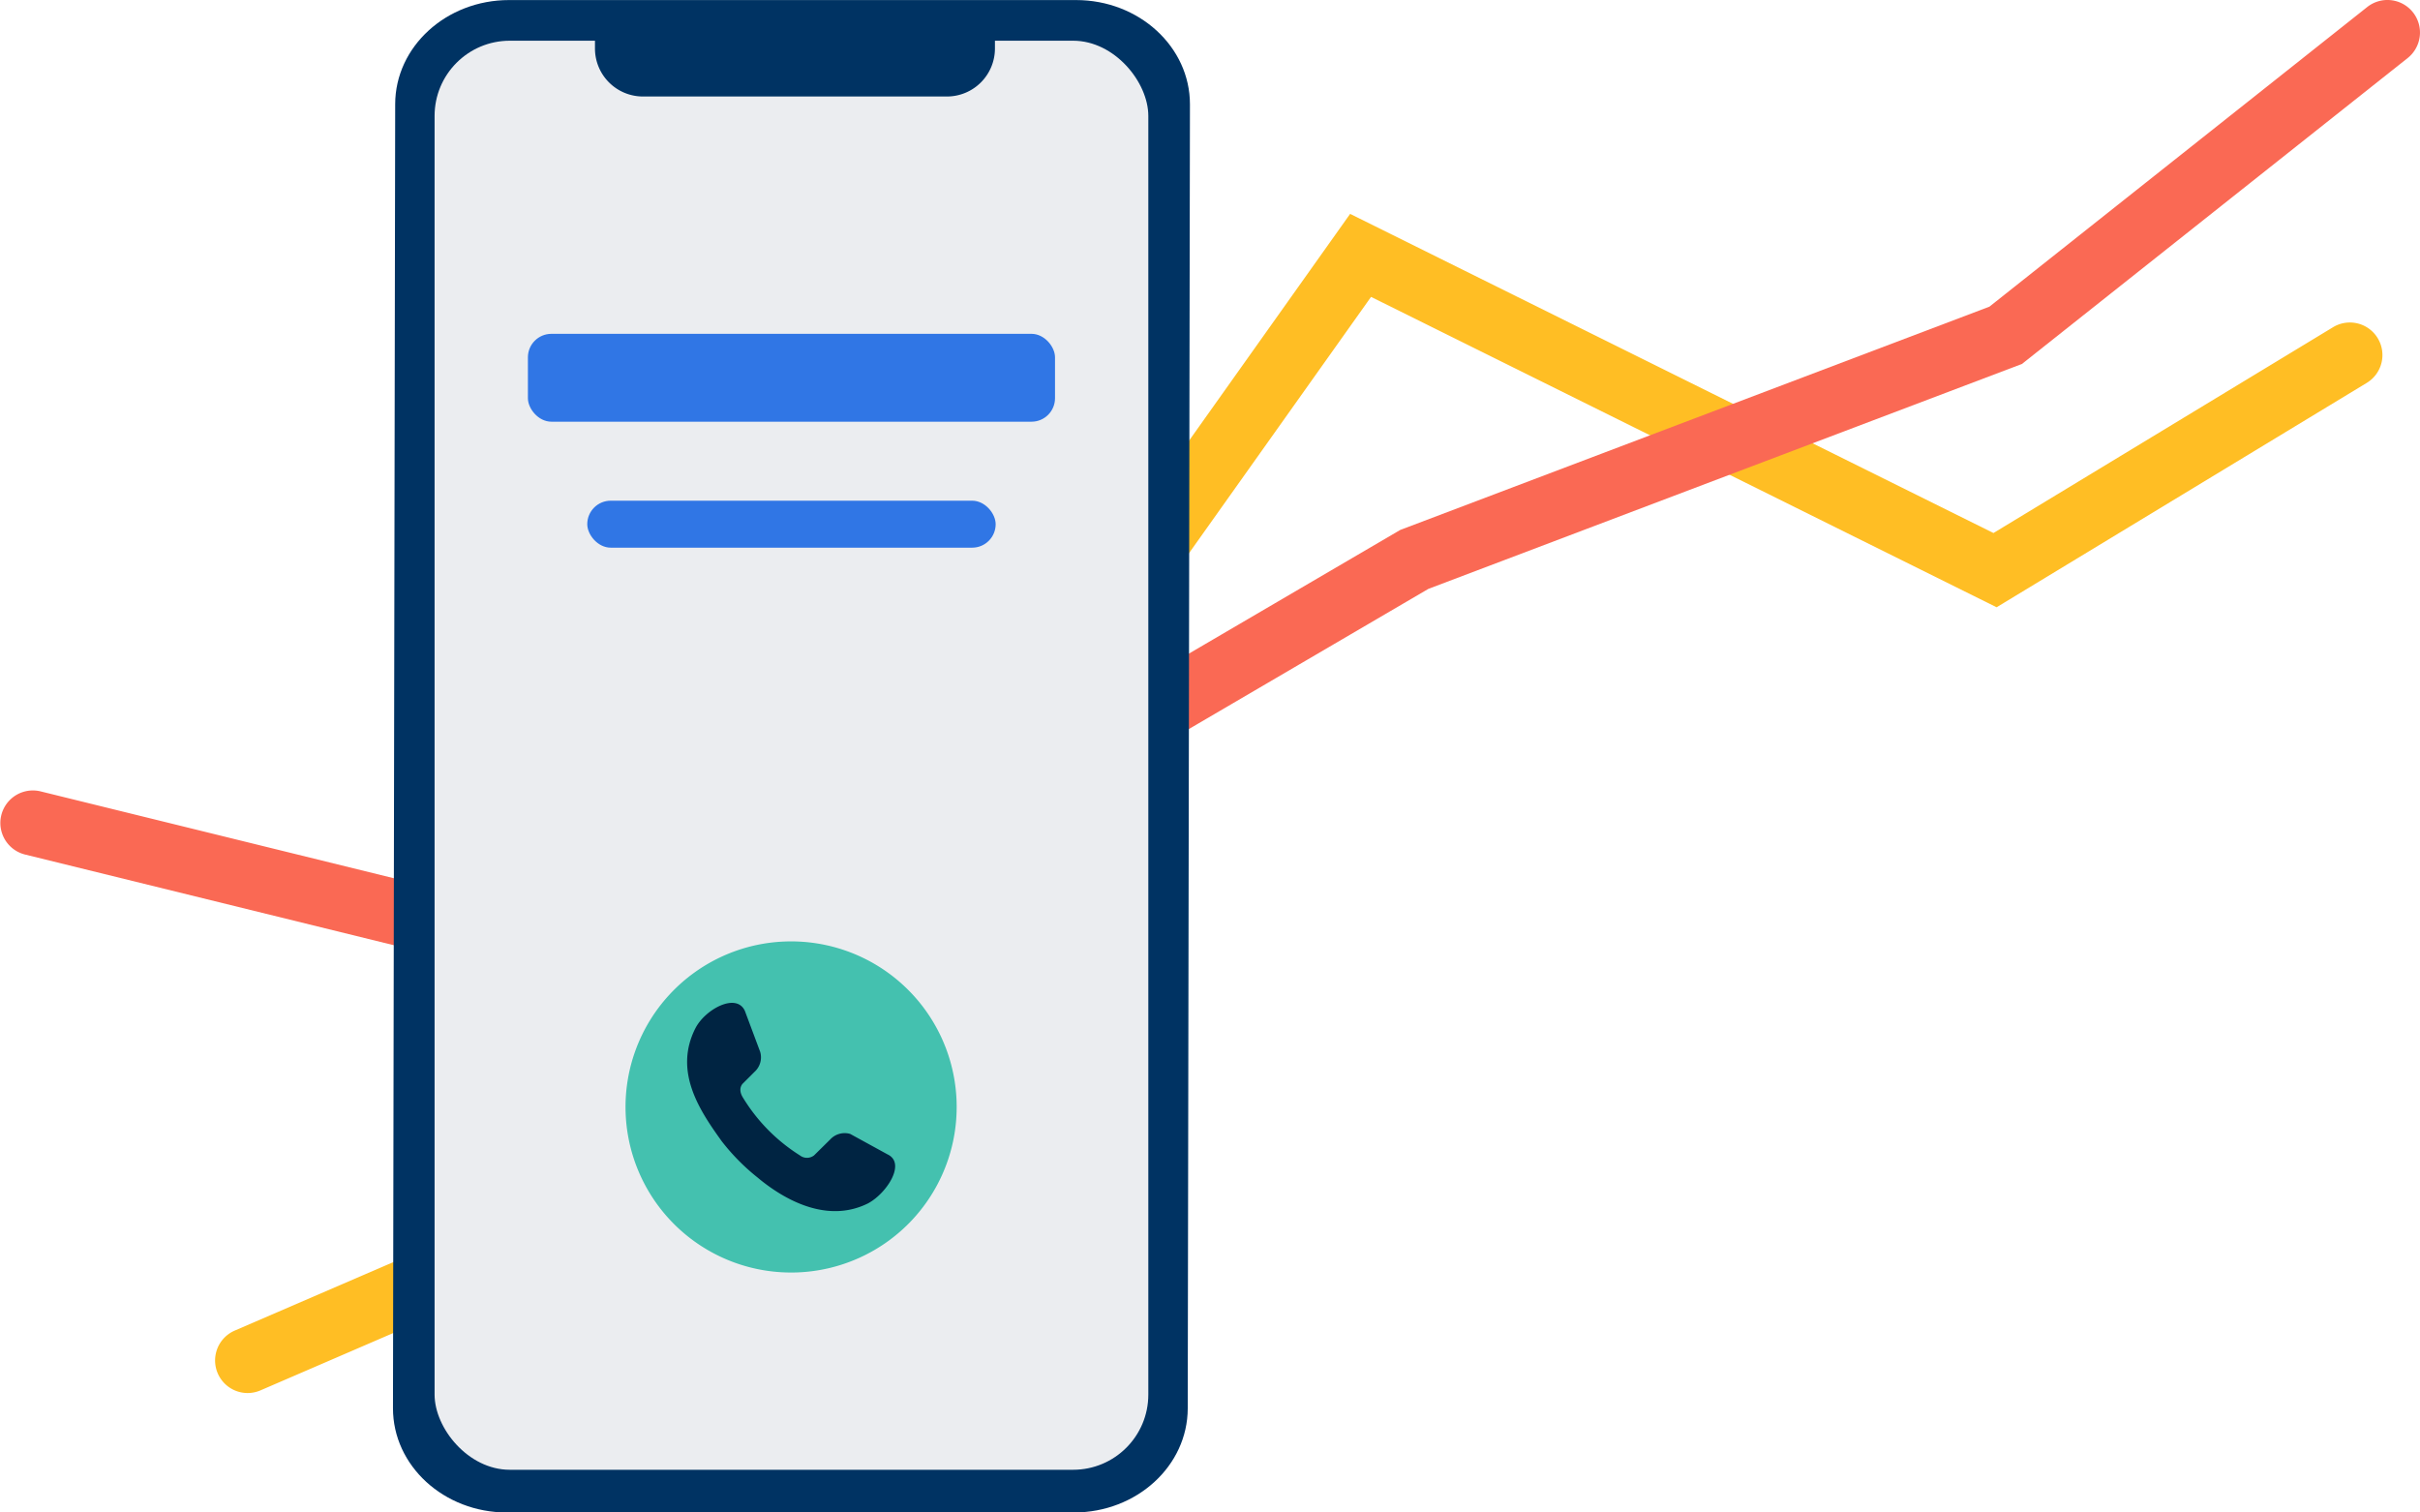
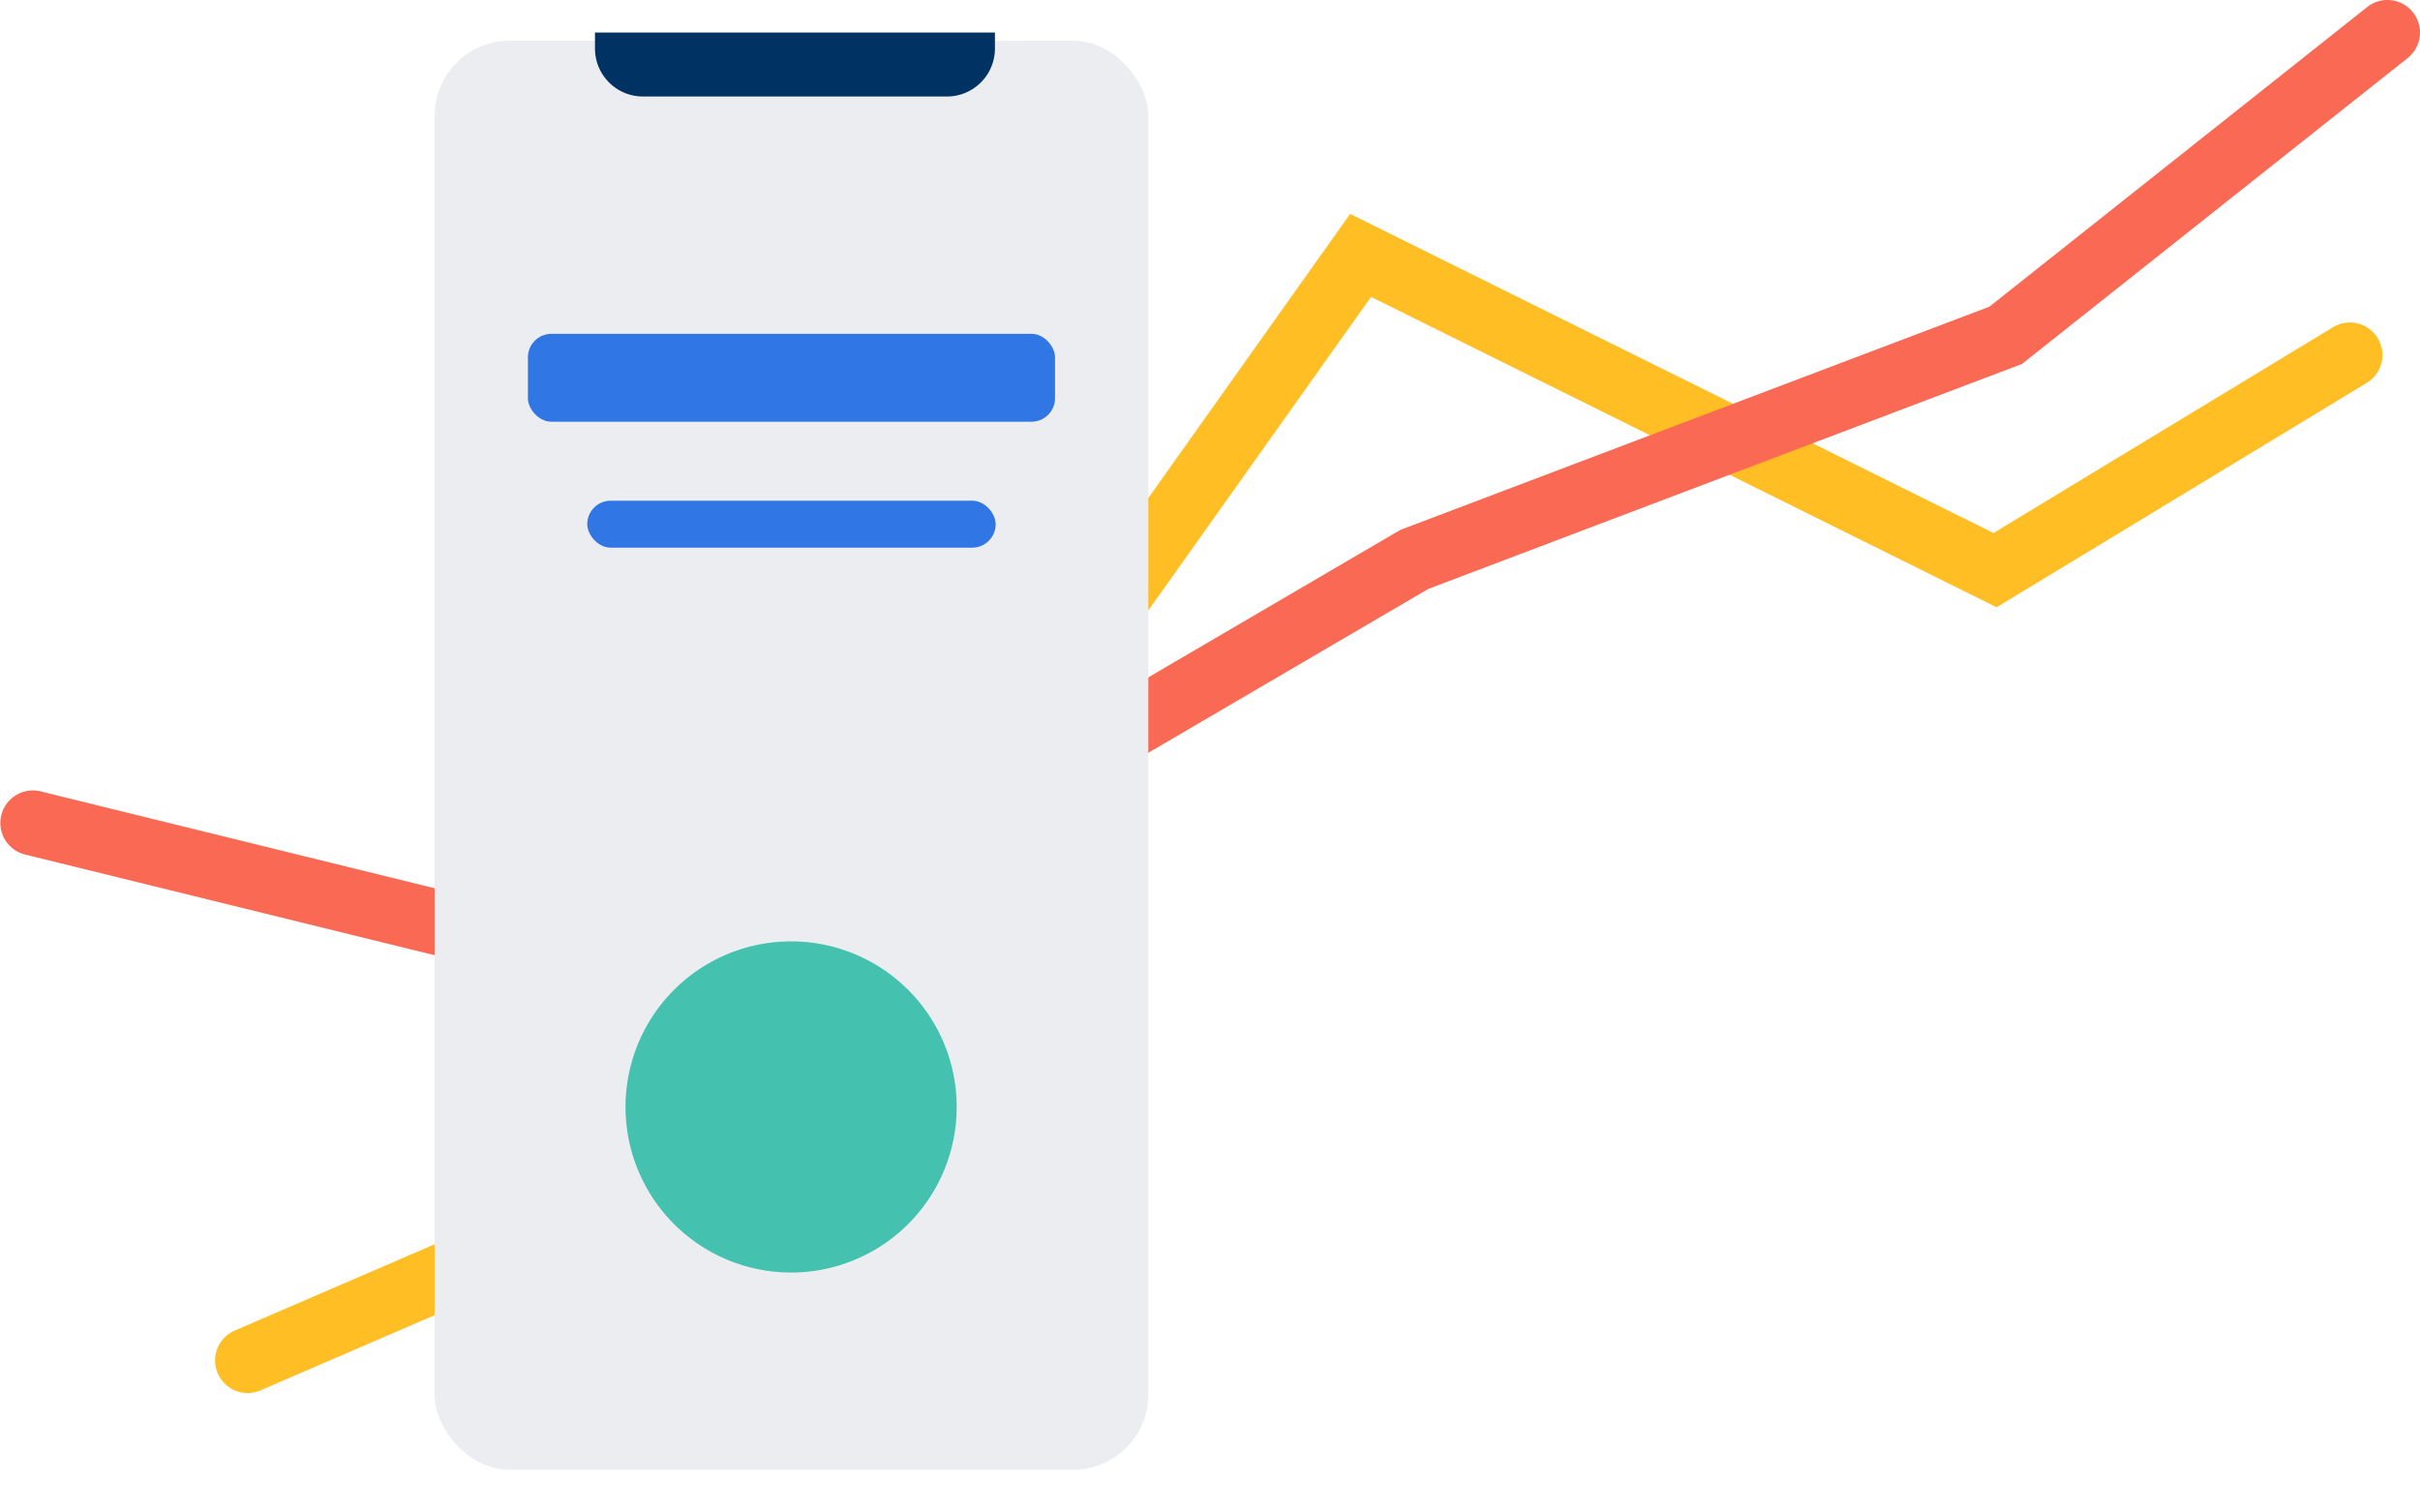
<svg xmlns="http://www.w3.org/2000/svg" width="160" height="100" viewBox="0 0 160 100">
  <defs>
    <style>.a{fill:#ffbe24;}.b{fill:#fa6954;}.c{fill:#003363;}.d{fill:#ebedf0;}.e{fill:#44c1af;}.f{fill:#3076e5;}.g{fill:#002442;fill-rule:evenodd;}</style>
  </defs>
  <g transform="translate(-851.226 -681.365)">
    <path class="a" d="M867.6,773.468a2.153,2.153,0,0,1-.855-4.129h0l30.728-13.271,43.018-60.562,42.534,21.1L1005.474,703a2.15,2.15,0,0,1,2.955.723v0a2.151,2.151,0,0,1-.722,2.956h0l-24.474,14.836-41.359-20.521-41.587,58.549-31.838,13.748A2.174,2.174,0,0,1,867.6,773.468Z" />
    <path class="b" d="M897.081,748.732l-44.217-10.873a2.15,2.15,0,0,1,1.024-4.176l42.52,10.455L943.8,716.405l.168-.064,38.789-14.7,24.978-19.81a2.152,2.152,0,0,1,3.024.348h0a2.154,2.154,0,0,1-.35,3.025l-25.5,20.224L945.663,720.3Z" />
-     <path class="c" d="M922.225,781.365l-37.489,0c-4.162,0-7.534-3.091-7.528-6.9l.146-86.215c.006-3.8,3.375-6.882,7.529-6.881l37.489,0c4.162,0,7.534,3.091,7.528,6.9l-.146,86.215C929.748,778.286,926.379,781.365,922.225,781.365Z" />
    <rect class="d" width="47.189" height="94.484" rx="4.971" transform="translate(879.959 684.057)" />
-     <path class="c" d="M0,0H26.444a0,0,0,0,1,0,0V1.057a3.174,3.174,0,0,1-3.174,3.174H3.174A3.174,3.174,0,0,1,0,1.057V0A0,0,0,0,1,0,0Z" transform="translate(890.563 683.514)" />
+     <path class="c" d="M0,0H26.444a0,0,0,0,1,0,0V1.057a3.174,3.174,0,0,1-3.174,3.174H3.174A3.174,3.174,0,0,1,0,1.057V0Z" transform="translate(890.563 683.514)" />
    <path class="e" d="M910.975,746.528a10.947,10.947,0,1,0,.58,15.471A10.946,10.946,0,0,0,910.975,746.528Z" />
    <rect class="f" width="27.002" height="3.106" rx="1.553" transform="translate(890.053 714.469)" />
    <rect class="f" width="34.85" height="5.809" rx="1.553" transform="translate(886.129 703.437)" />
-     <path class="g" d="M909.9,757.685l-2.464-1.35a1.3,1.3,0,0,0-1.319.366l-1.068,1.053a.764.764,0,0,1-.939,0,11.673,11.673,0,0,1-3.76-3.814c-.389-.618,0-.946,0-.946l.763-.763a1.29,1.29,0,0,0,.374-1.319l-1.015-2.716c-.564-1.22-2.632-.1-3.272,1.16-1.465,2.891.335,5.5,1.747,7.467a14.074,14.074,0,0,0,2.372,2.4c1.365,1.144,4.363,3.173,7.307,1.7C909.865,760.248,911.147,758.265,909.9,757.685Z" />
  </g>
</svg>